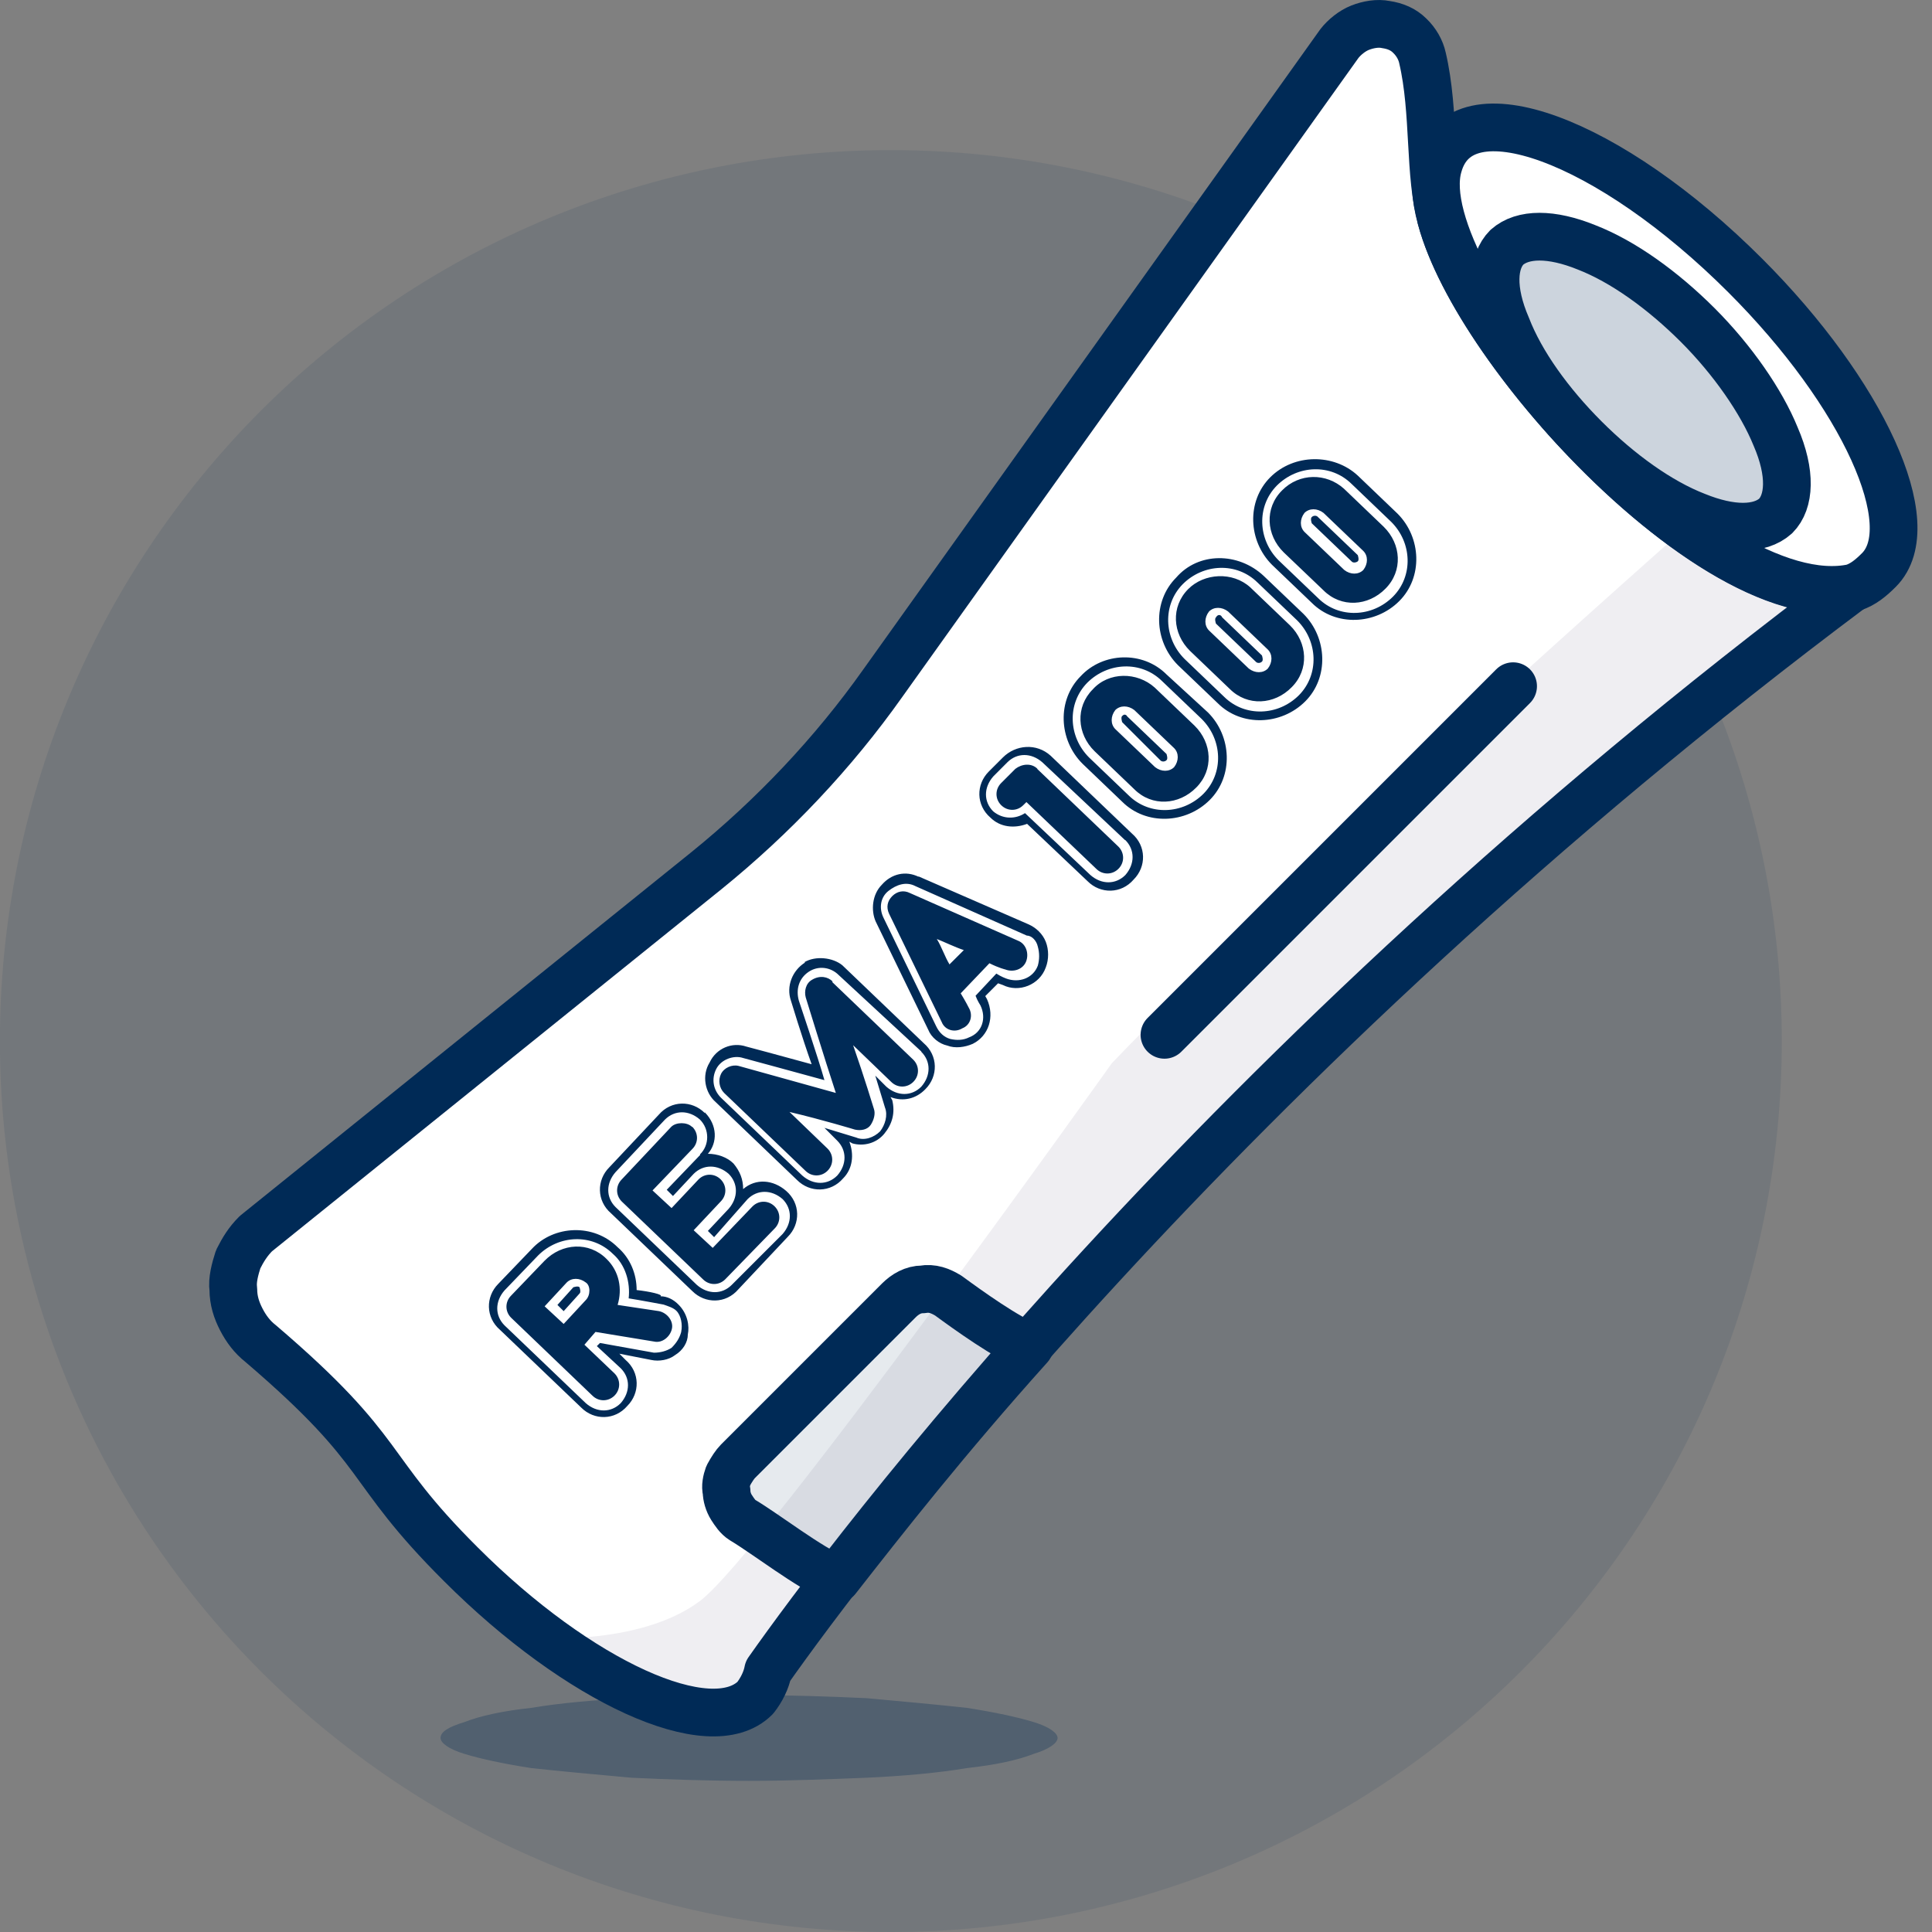
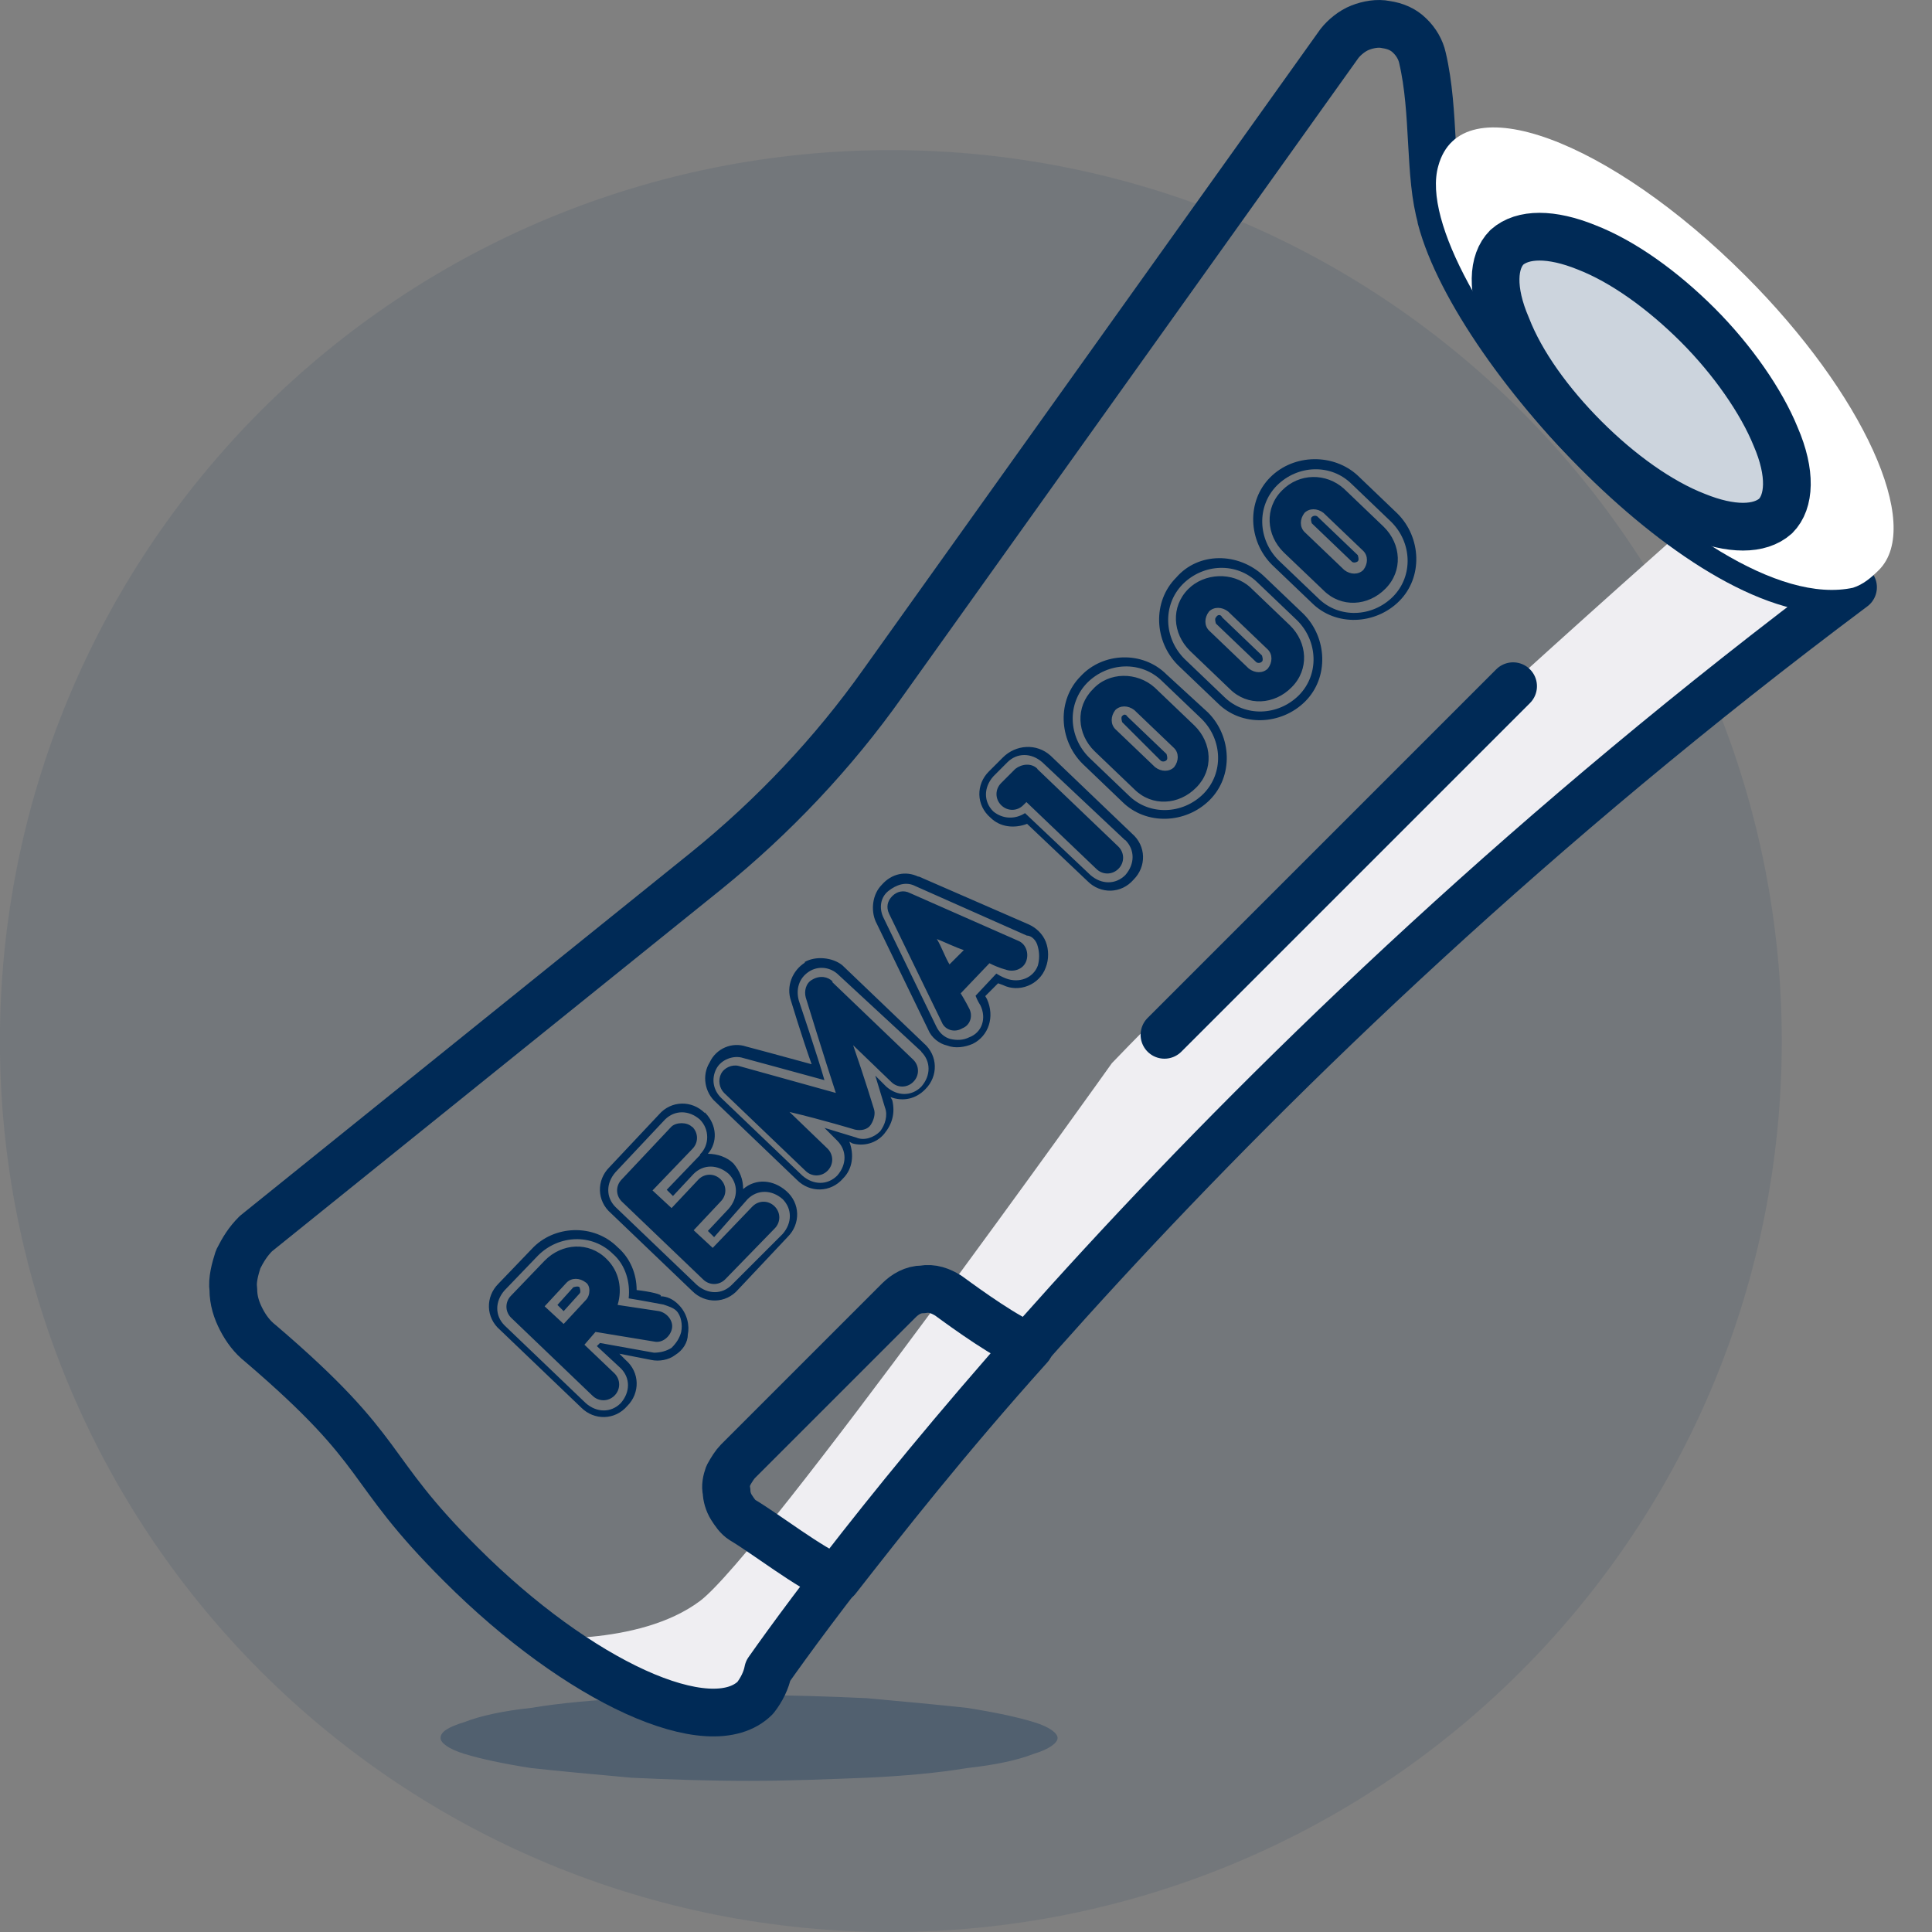
<svg xmlns="http://www.w3.org/2000/svg" class=" " width="40" height="40" viewBox="0 0 40 40" fill="none">
  <rect x="0" y="0" width="40" height="40" fill="#808080" stroke="none" />
  <g clip-path="url(#clip0_2272_9906)">
    <path opacity="0.1" d="M-0.002 21.554C-0.002 26.459 1.939 31.142 5.397 34.601C8.856 38.059 13.532 40 18.444 40C23.356 40 28.032 38.059 31.491 34.601C34.95 31.142 36.89 26.466 36.89 21.554C36.89 16.642 34.95 11.966 31.491 8.507C28.032 5.048 23.356 3.108 18.444 3.108C13.532 3.108 8.856 5.048 5.397 8.507C1.939 11.973 -0.002 16.649 -0.002 21.554Z" fill="#002A56" />
    <path opacity="0.3" d="M9.121 35.983C9.121 36.083 9.286 36.212 9.615 36.312C9.945 36.413 10.403 36.513 10.997 36.606C11.591 36.67 12.279 36.735 13.074 36.806C13.833 36.842 14.685 36.871 15.508 36.871C16.332 36.871 17.191 36.835 17.943 36.806C18.702 36.771 19.425 36.706 20.02 36.606C20.614 36.541 21.072 36.441 21.402 36.312C21.731 36.212 21.896 36.083 21.896 35.983C21.896 35.883 21.731 35.754 21.402 35.654C21.072 35.553 20.614 35.453 20.02 35.36C19.425 35.295 18.738 35.231 17.943 35.159C17.184 35.124 16.332 35.095 15.508 35.095C14.685 35.095 13.826 35.131 13.074 35.159C12.315 35.195 11.591 35.26 10.997 35.36C10.403 35.424 9.945 35.525 9.615 35.654C9.286 35.754 9.121 35.854 9.121 35.983Z" fill="#002A56" />
-     <path d="M29.844 4.526C29.579 3.638 29.715 2.32 29.45 1.196C29.414 1.031 29.321 0.866 29.185 0.737C29.056 0.609 28.891 0.537 28.691 0.508C28.526 0.473 28.326 0.508 28.161 0.573C27.996 0.637 27.831 0.773 27.731 0.902L18.279 14.142C17.255 15.589 16.009 16.907 14.62 18.031L5.297 25.542C5.132 25.707 5.032 25.872 4.931 26.072C4.867 26.273 4.803 26.502 4.831 26.695C4.831 26.924 4.896 27.125 4.996 27.318C5.096 27.512 5.225 27.683 5.39 27.812C8.089 30.118 7.495 30.347 9.543 32.388C11.978 34.823 14.713 36.076 15.637 35.152C15.766 34.987 15.866 34.787 15.902 34.593C17.549 32.252 25.189 22.012 38.365 12.159C35.63 12.753 30.588 7.383 29.836 4.518" fill="white" />
    <path d="M15.91 34.601C15.874 34.801 15.781 34.995 15.645 35.159C15.151 35.654 12.251 34.83 10.969 33.906C10.969 33.906 13.21 34.107 14.492 33.147C15.774 32.188 23.02 22.012 23.02 22.012C26.744 18.124 34.914 10.913 34.914 10.913C36.167 11.837 37.421 12.36 38.409 12.166C25.197 22.012 17.557 32.259 15.91 34.601Z" fill="#EFEEF2" />
    <path d="M28.226 11.407C28.326 11.507 28.326 11.672 28.226 11.801C28.125 11.901 27.96 11.901 27.832 11.801L27.008 11.013C26.908 10.913 26.908 10.748 27.008 10.619C27.108 10.519 27.273 10.519 27.402 10.619L28.226 11.407ZM26.543 10.154C26.177 10.519 26.213 11.078 26.578 11.436L27.402 12.223C27.767 12.588 28.326 12.553 28.684 12.188C29.049 11.822 29.013 11.264 28.648 10.906L27.825 10.118C27.459 9.789 26.901 9.789 26.543 10.154ZM26.249 13.448C26.349 13.548 26.349 13.713 26.249 13.842C26.149 13.942 25.984 13.942 25.855 13.842L25.032 13.054C24.931 12.954 24.931 12.789 25.032 12.66C25.132 12.56 25.297 12.56 25.426 12.66L26.249 13.448ZM24.602 12.195C24.237 12.56 24.273 13.118 24.638 13.476L25.461 14.264C25.827 14.629 26.385 14.594 26.743 14.228C27.108 13.863 27.073 13.305 26.707 12.947L25.884 12.159C25.519 11.829 24.931 11.865 24.602 12.195ZM24.309 15.489C24.409 15.589 24.409 15.754 24.309 15.883C24.208 15.983 24.044 15.983 23.915 15.883L23.091 15.095C22.991 14.995 22.991 14.83 23.091 14.701C23.192 14.601 23.356 14.601 23.485 14.701L24.309 15.489ZM22.626 14.271C22.261 14.636 22.296 15.195 22.662 15.553L23.485 16.341C23.85 16.706 24.409 16.67 24.767 16.305C25.132 15.94 25.096 15.381 24.731 15.023L23.908 14.236C23.542 13.906 22.955 13.906 22.626 14.271ZM19.661 19.971C19.561 19.807 19.497 19.606 19.396 19.441C19.561 19.506 19.762 19.606 19.955 19.671L19.661 19.964V19.971ZM18.838 18.489C18.709 18.424 18.573 18.453 18.473 18.553C18.372 18.654 18.344 18.783 18.408 18.919L19.497 21.16C19.561 21.325 19.762 21.389 19.926 21.289C20.091 21.224 20.155 21.024 20.055 20.859C20.055 20.859 19.991 20.73 19.89 20.566L20.485 19.943C20.685 20.043 20.814 20.072 20.814 20.072C20.979 20.136 21.179 20.072 21.244 19.907C21.308 19.742 21.244 19.542 21.079 19.477L18.838 18.489ZM21.473 15.918L23.156 17.529C23.285 17.658 23.285 17.859 23.156 17.988C23.027 18.117 22.826 18.117 22.697 17.988L21.251 16.606L21.186 16.67C21.058 16.799 20.857 16.799 20.728 16.67C20.599 16.541 20.599 16.341 20.728 16.212L21.022 15.918C21.151 15.818 21.351 15.789 21.48 15.918M12.128 26.917L11.67 27.411L11.276 27.046L11.734 26.552C11.835 26.452 11.999 26.452 12.128 26.552C12.228 26.616 12.228 26.817 12.128 26.917ZM12.787 27.017C12.887 26.688 12.823 26.323 12.558 26.065C12.193 25.7 11.634 25.736 11.276 26.101L10.582 26.824C10.453 26.953 10.453 27.154 10.582 27.282L12.264 28.894C12.393 29.023 12.594 29.023 12.723 28.894C12.851 28.765 12.851 28.564 12.723 28.435L12.1 27.841L12.329 27.576L13.546 27.776C13.711 27.812 13.875 27.676 13.911 27.512C13.947 27.347 13.811 27.182 13.646 27.146L12.787 27.017ZM14.334 23.33C14.463 23.459 14.463 23.659 14.334 23.788L13.51 24.647L13.904 25.012L14.463 24.418C14.591 24.289 14.792 24.289 14.921 24.418C15.05 24.547 15.05 24.747 14.921 24.876L14.362 25.471L14.756 25.836L15.58 24.977C15.709 24.848 15.909 24.848 16.038 24.977C16.167 25.105 16.167 25.306 16.038 25.435L15.014 26.488C14.885 26.616 14.685 26.616 14.556 26.488L12.873 24.876C12.744 24.747 12.744 24.547 12.873 24.418L13.897 23.33C13.997 23.229 14.226 23.229 14.326 23.33M17.227 20.329L18.909 21.941C19.038 22.069 19.038 22.27 18.909 22.399C18.78 22.528 18.58 22.528 18.451 22.399L17.663 21.64C17.893 22.299 18.093 22.957 18.093 22.957C18.129 23.058 18.093 23.186 18.029 23.287C17.964 23.387 17.828 23.416 17.699 23.387C17.699 23.387 17.04 23.186 16.346 23.022L17.134 23.781C17.262 23.91 17.262 24.11 17.134 24.239C17.005 24.368 16.804 24.368 16.675 24.239L14.992 22.628C14.892 22.528 14.864 22.363 14.928 22.234C14.992 22.105 15.157 22.034 15.293 22.069C15.293 22.069 16.611 22.435 17.305 22.628C17.076 21.933 16.682 20.651 16.682 20.651C16.647 20.523 16.682 20.358 16.811 20.286C16.976 20.186 17.141 20.222 17.241 20.322M27.287 10.705L28.111 11.493C28.111 11.493 28.147 11.593 28.111 11.622C28.075 11.65 28.011 11.658 27.982 11.622L27.159 10.834C27.159 10.834 27.123 10.734 27.159 10.705C27.194 10.669 27.259 10.669 27.287 10.705ZM28.805 10.806C29.235 11.235 29.264 11.923 28.841 12.352C28.412 12.782 27.724 12.81 27.295 12.388L26.471 11.6C26.041 11.171 26.013 10.483 26.435 10.054C26.865 9.624 27.552 9.595 27.982 10.018L28.805 10.806ZM26.299 9.882C25.805 10.376 25.841 11.199 26.335 11.693L27.159 12.481C27.653 12.975 28.476 12.939 28.97 12.445C29.464 11.951 29.428 11.128 28.934 10.634L28.111 9.846C27.617 9.388 26.793 9.388 26.299 9.882ZM26.858 12.846C27.287 13.276 27.316 13.963 26.894 14.393C26.464 14.823 25.776 14.851 25.347 14.429L24.523 13.641C24.094 13.211 24.065 12.524 24.488 12.094C24.917 11.665 25.605 11.636 26.034 12.059L26.858 12.846ZM24.352 11.958C23.857 12.453 23.893 13.276 24.387 13.77L25.211 14.558C25.705 15.052 26.528 15.016 27.023 14.522C27.517 14.028 27.481 13.204 26.987 12.71L26.163 11.923C25.633 11.428 24.81 11.428 24.352 11.958ZM25.304 12.782L26.127 13.57C26.127 13.57 26.163 13.67 26.127 13.698C26.092 13.734 26.027 13.734 25.998 13.698L25.175 12.911C25.175 12.911 25.139 12.81 25.175 12.782C25.211 12.717 25.275 12.717 25.304 12.782ZM23.328 14.823L24.151 15.61C24.151 15.61 24.187 15.711 24.151 15.739C24.115 15.775 24.051 15.775 24.022 15.739L23.234 14.952C23.234 14.952 23.199 14.851 23.234 14.823C23.27 14.787 23.299 14.787 23.335 14.823M24.881 14.887C25.311 15.317 25.34 16.004 24.917 16.434C24.488 16.863 23.8 16.892 23.37 16.47L22.547 15.682C22.117 15.252 22.089 14.565 22.511 14.135C22.941 13.706 23.628 13.677 24.058 14.1L24.881 14.887ZM22.375 13.999C21.881 14.493 21.917 15.317 22.411 15.811L23.234 16.599C23.729 17.093 24.552 17.057 25.046 16.563C25.54 16.069 25.504 15.245 25.01 14.751L24.151 13.963C23.657 13.469 22.833 13.505 22.375 13.999ZM21.487 19.599C21.523 19.728 21.523 19.864 21.487 19.993C21.387 20.258 21.093 20.358 20.828 20.258C20.828 20.258 20.728 20.222 20.628 20.157L20.198 20.616C20.234 20.716 20.299 20.816 20.299 20.816C20.427 21.081 20.334 21.375 20.069 21.475C19.941 21.54 19.805 21.54 19.676 21.511C19.547 21.475 19.446 21.382 19.382 21.246L18.294 19.005C18.193 18.804 18.229 18.575 18.394 18.446C18.558 18.317 18.759 18.245 18.952 18.346L21.258 19.37C21.358 19.37 21.459 19.47 21.487 19.599ZM19.017 18.152C18.752 18.023 18.458 18.088 18.258 18.317C18.057 18.518 18.029 18.847 18.129 19.076L19.217 21.317C19.282 21.482 19.446 21.611 19.611 21.647C19.776 21.711 19.976 21.683 20.141 21.611C20.47 21.446 20.599 21.052 20.435 20.687L20.399 20.623L20.664 20.358L20.764 20.394C21.093 20.558 21.523 20.394 21.652 20.029C21.716 19.864 21.716 19.663 21.652 19.499C21.587 19.334 21.451 19.205 21.287 19.134L19.017 18.145V18.152ZM23.299 17.393C23.499 17.594 23.499 17.887 23.299 18.117C23.098 18.317 22.805 18.317 22.576 18.117L21.222 16.835C21.022 16.964 20.764 16.964 20.564 16.799C20.363 16.599 20.363 16.305 20.564 16.076L20.857 15.782C21.058 15.582 21.351 15.582 21.58 15.782L23.292 17.393H23.299ZM20.764 15.682L20.47 15.976C20.206 16.241 20.206 16.67 20.506 16.928C20.707 17.128 21 17.157 21.265 17.057L22.518 18.245C22.783 18.511 23.213 18.511 23.471 18.21C23.736 17.945 23.736 17.515 23.435 17.257L21.752 15.646C21.459 15.381 21.029 15.417 20.764 15.682ZM11.999 26.652C11.999 26.652 12.035 26.753 11.999 26.781L11.67 27.146L11.541 27.017L11.87 26.652C11.87 26.652 11.971 26.616 11.999 26.652ZM14.104 27.576C14.069 27.705 14.004 27.805 13.904 27.905C13.804 27.97 13.675 28.006 13.539 28.006L12.422 27.805L12.357 27.87L12.851 28.328C13.052 28.528 13.052 28.822 12.851 29.051C12.651 29.252 12.357 29.252 12.128 29.051L10.445 27.44C10.245 27.239 10.245 26.946 10.445 26.717L11.14 25.994C11.57 25.564 12.257 25.535 12.687 25.958C12.952 26.187 13.052 26.552 13.016 26.881C13.245 26.917 13.739 27.01 13.739 27.01C13.84 27.046 13.94 27.075 14.004 27.139C14.104 27.239 14.133 27.433 14.104 27.569M13.181 26.709C13.181 26.38 13.052 26.051 12.787 25.822C12.293 25.328 11.469 25.363 11.011 25.857L10.316 26.581C10.052 26.846 10.052 27.275 10.352 27.533L12.035 29.144C12.3 29.409 12.73 29.409 12.988 29.108C13.252 28.843 13.252 28.414 12.952 28.156L12.823 28.027L13.482 28.156C13.646 28.192 13.847 28.156 13.976 28.056C14.14 27.956 14.241 27.791 14.241 27.626C14.276 27.461 14.241 27.197 14.04 27.003C13.94 26.903 13.811 26.838 13.675 26.838C13.739 26.803 13.446 26.738 13.181 26.709ZM14.498 23.91L13.804 24.633L13.933 24.762L14.362 24.303C14.563 24.103 14.856 24.103 15.086 24.303C15.286 24.504 15.286 24.798 15.086 25.027L14.656 25.485L14.785 25.614L15.479 24.826C15.68 24.626 15.973 24.626 16.203 24.826C16.403 25.027 16.403 25.32 16.203 25.549L15.15 26.602C14.95 26.803 14.656 26.803 14.427 26.602L12.744 24.991C12.543 24.791 12.543 24.497 12.744 24.268L13.768 23.179C13.969 22.979 14.262 22.979 14.491 23.179C14.692 23.38 14.692 23.709 14.491 23.902M14.591 23.043C14.326 22.778 13.897 22.778 13.639 23.079L12.615 24.168C12.35 24.432 12.35 24.862 12.651 25.12L14.334 26.731C14.599 26.996 15.028 26.996 15.286 26.695L16.31 25.607C16.575 25.342 16.575 24.912 16.274 24.654C16.009 24.425 15.651 24.39 15.386 24.619C15.386 24.418 15.322 24.253 15.186 24.089C15.057 23.96 14.856 23.888 14.656 23.888C14.856 23.659 14.856 23.294 14.591 23.029M19.074 21.776C19.275 21.976 19.275 22.27 19.074 22.499C18.874 22.7 18.58 22.7 18.351 22.499L18.122 22.27C18.222 22.599 18.322 22.929 18.322 22.929C18.387 23.093 18.322 23.294 18.222 23.423C18.093 23.552 17.893 23.623 17.728 23.552L17.069 23.351L17.334 23.616C17.535 23.817 17.535 24.11 17.334 24.339C17.134 24.54 16.84 24.54 16.611 24.339L14.928 22.728C14.763 22.564 14.727 22.334 14.828 22.134C14.928 21.933 15.193 21.84 15.386 21.905C15.386 21.905 16.604 22.234 17.069 22.363C16.94 21.905 16.539 20.716 16.539 20.716C16.475 20.487 16.539 20.258 16.74 20.122C16.94 19.986 17.198 20.021 17.363 20.186L19.074 21.769V21.776ZM16.668 19.928C16.403 20.093 16.274 20.422 16.375 20.716C16.375 20.716 16.604 21.475 16.804 22.034C16.21 21.869 15.451 21.668 15.451 21.668C15.157 21.568 14.828 21.704 14.692 21.998C14.527 22.263 14.591 22.621 14.821 22.821L16.503 24.432C16.768 24.697 17.198 24.697 17.456 24.397C17.656 24.196 17.685 23.902 17.585 23.638L17.649 23.673C17.878 23.738 18.143 23.673 18.308 23.473C18.473 23.272 18.537 23.043 18.473 22.778L18.437 22.714C18.702 22.814 18.967 22.75 19.16 22.549C19.425 22.284 19.425 21.855 19.124 21.597L17.441 19.986C17.241 19.821 16.883 19.785 16.654 19.921" fill="#002A56" />
    <path d="M29.844 4.526C29.579 3.638 29.715 2.32 29.45 1.196C29.414 1.031 29.321 0.866 29.185 0.737C29.056 0.609 28.891 0.537 28.691 0.508C28.526 0.473 28.326 0.508 28.161 0.573C27.996 0.637 27.831 0.773 27.731 0.902L18.279 14.142C17.255 15.589 16.009 16.907 14.62 18.031L5.297 25.542C5.132 25.707 5.032 25.872 4.931 26.072C4.867 26.273 4.803 26.502 4.831 26.695C4.831 26.924 4.896 27.125 4.996 27.318C5.096 27.512 5.225 27.683 5.39 27.812C8.089 30.118 7.495 30.347 9.543 32.388C11.978 34.823 14.713 36.076 15.637 35.152C15.766 34.987 15.866 34.787 15.902 34.593C17.549 32.252 25.189 22.012 38.365 12.159C35.63 12.753 30.588 7.383 29.836 4.518" stroke="#002A56" stroke-width="0.988" stroke-linecap="round" stroke-linejoin="round" />
-     <path opacity="0.1" d="M17.327 32.689C18.28 31.471 19.597 29.789 21.316 27.877C20.858 27.712 20.034 27.118 19.633 26.824C19.468 26.724 19.304 26.66 19.103 26.695C18.903 26.695 18.738 26.796 18.609 26.924L15.279 30.254C15.215 30.319 15.15 30.419 15.079 30.548C15.043 30.648 15.014 30.777 15.043 30.877C15.043 30.977 15.079 31.106 15.143 31.207C15.208 31.307 15.272 31.407 15.373 31.471C15.867 31.765 16.755 32.46 17.313 32.689" fill="#002A56" />
    <path d="M17.327 32.689C18.28 31.471 19.597 29.789 21.316 27.877C20.858 27.712 20.034 27.118 19.633 26.824C19.468 26.724 19.304 26.66 19.103 26.695C18.903 26.695 18.738 26.796 18.609 26.924L15.279 30.254C15.215 30.319 15.15 30.419 15.079 30.548C15.043 30.648 15.014 30.777 15.043 30.877C15.043 30.977 15.079 31.106 15.143 31.207C15.208 31.307 15.272 31.407 15.373 31.471C15.867 31.765 16.755 32.46 17.313 32.689H17.327Z" stroke="#002A56" stroke-width="0.988" stroke-linecap="round" stroke-linejoin="round" />
    <path d="M38.371 12.166C38.571 12.102 38.736 11.966 38.901 11.801C39.824 10.877 38.571 8.142 36.136 5.707C33.337 2.907 30.243 1.719 29.778 3.437C29.119 5.743 35.249 12.861 38.378 12.166" fill="white" />
-     <path d="M38.371 12.166C38.571 12.102 38.736 11.966 38.901 11.801C39.824 10.877 38.571 8.142 36.136 5.707C33.337 2.907 30.243 1.719 29.778 3.437C29.119 5.743 35.249 12.861 38.378 12.166H38.371Z" stroke="#002A56" stroke-width="0.988" stroke-linecap="round" stroke-linejoin="round" />
-     <path d="M32.809 9.073C33.532 9.796 34.356 10.39 35.115 10.684C35.838 10.978 36.432 10.978 36.762 10.684C37.055 10.39 37.091 9.796 36.762 9.037C36.468 8.314 35.874 7.455 35.151 6.731C34.427 6.008 33.604 5.414 32.845 5.12C32.122 4.827 31.527 4.827 31.198 5.12C30.904 5.414 30.869 6.008 31.198 6.767C31.491 7.526 32.086 8.35 32.809 9.073Z" fill="white" />
    <path opacity="0.2" d="M32.809 9.073C33.532 9.796 34.356 10.39 35.115 10.684C35.838 10.978 36.432 10.978 36.762 10.684C37.055 10.39 37.091 9.796 36.762 9.037C36.468 8.314 35.874 7.455 35.151 6.731C34.427 6.008 33.604 5.414 32.845 5.12C32.122 4.827 31.527 4.827 31.198 5.12C30.904 5.414 30.869 6.008 31.198 6.767C31.491 7.526 32.086 8.35 32.809 9.073Z" fill="#002A56" />
    <path d="M32.809 9.073C33.532 9.796 34.356 10.39 35.115 10.684C35.838 10.978 36.432 10.978 36.762 10.684C37.055 10.39 37.091 9.796 36.762 9.037C36.468 8.314 35.874 7.455 35.151 6.731C34.427 6.008 33.604 5.414 32.845 5.12C32.122 4.827 31.527 4.827 31.198 5.12C30.904 5.414 30.869 6.008 31.198 6.767C31.491 7.526 32.086 8.35 32.809 9.073Z" stroke="#002A56" stroke-width="0.988" stroke-linecap="round" stroke-linejoin="round" />
    <path d="M24.109 21.425L31.327 14.207" stroke="#002A56" stroke-width="0.988" stroke-linecap="round" stroke-linejoin="round" />
  </g>
  <defs>
    <clipPath id="clip0_2272_9906">
      <rect width="39.699" height="40" fill="white" />
    </clipPath>
  </defs>
</svg>